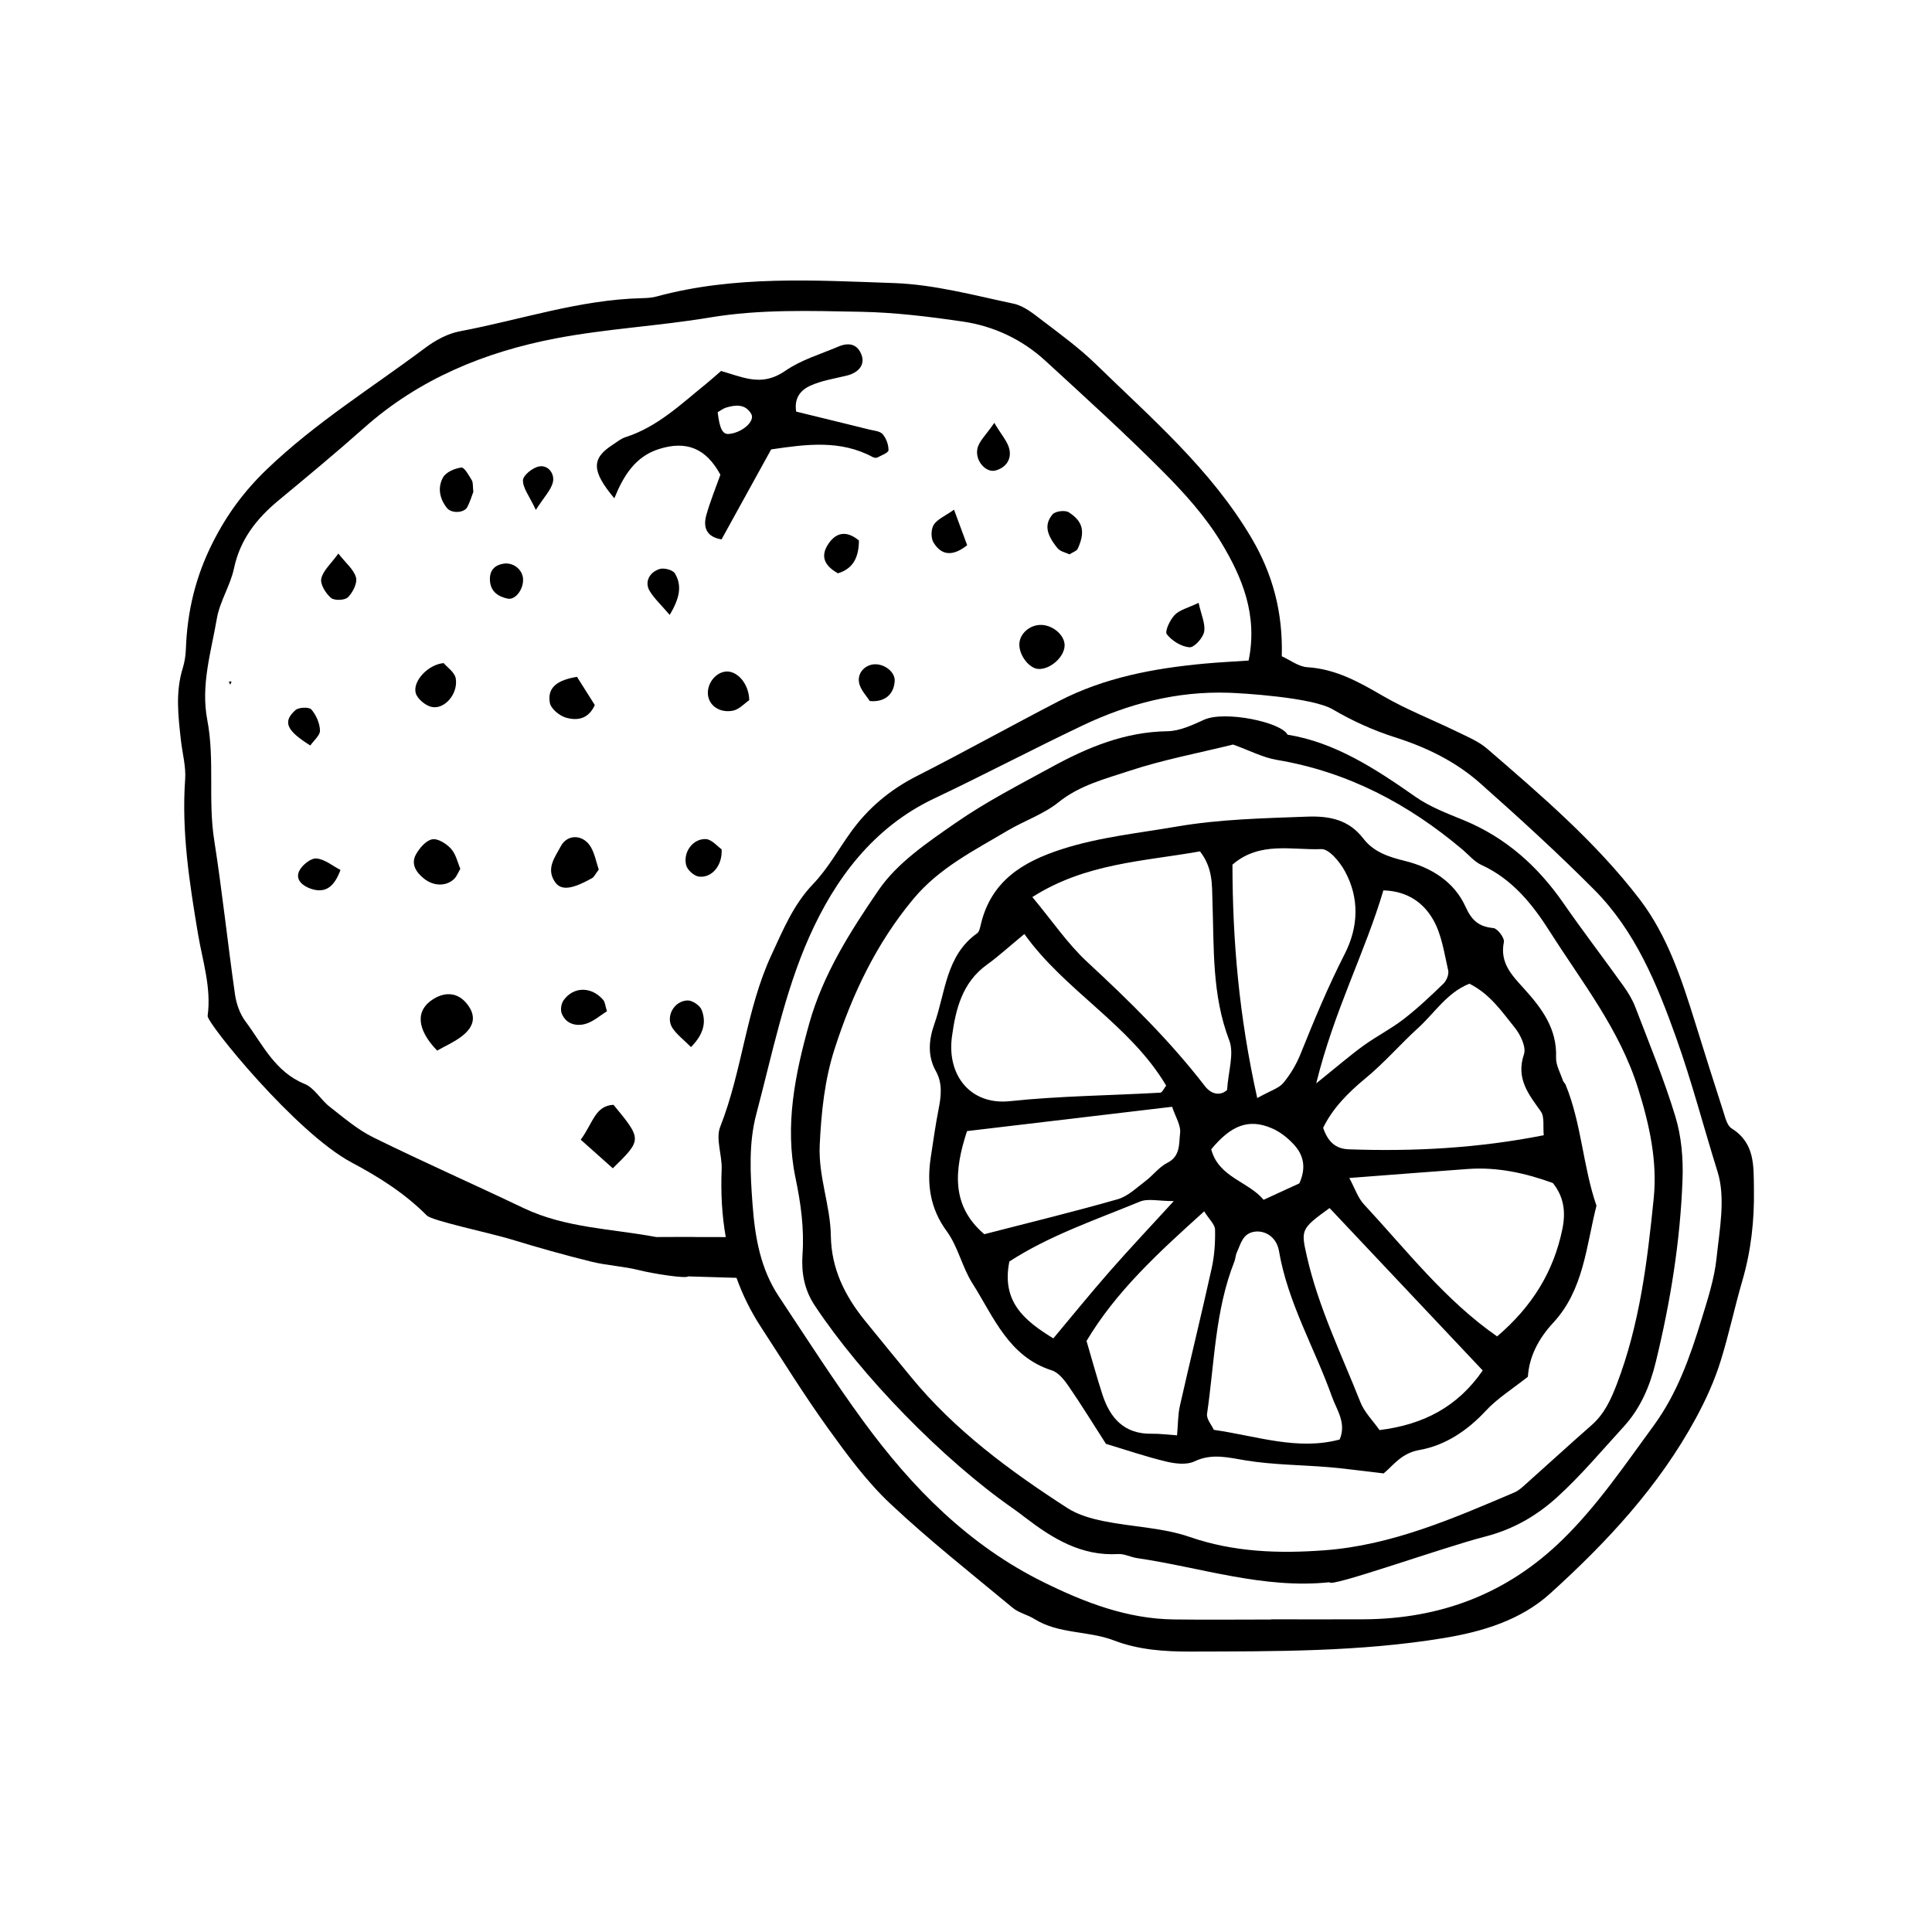
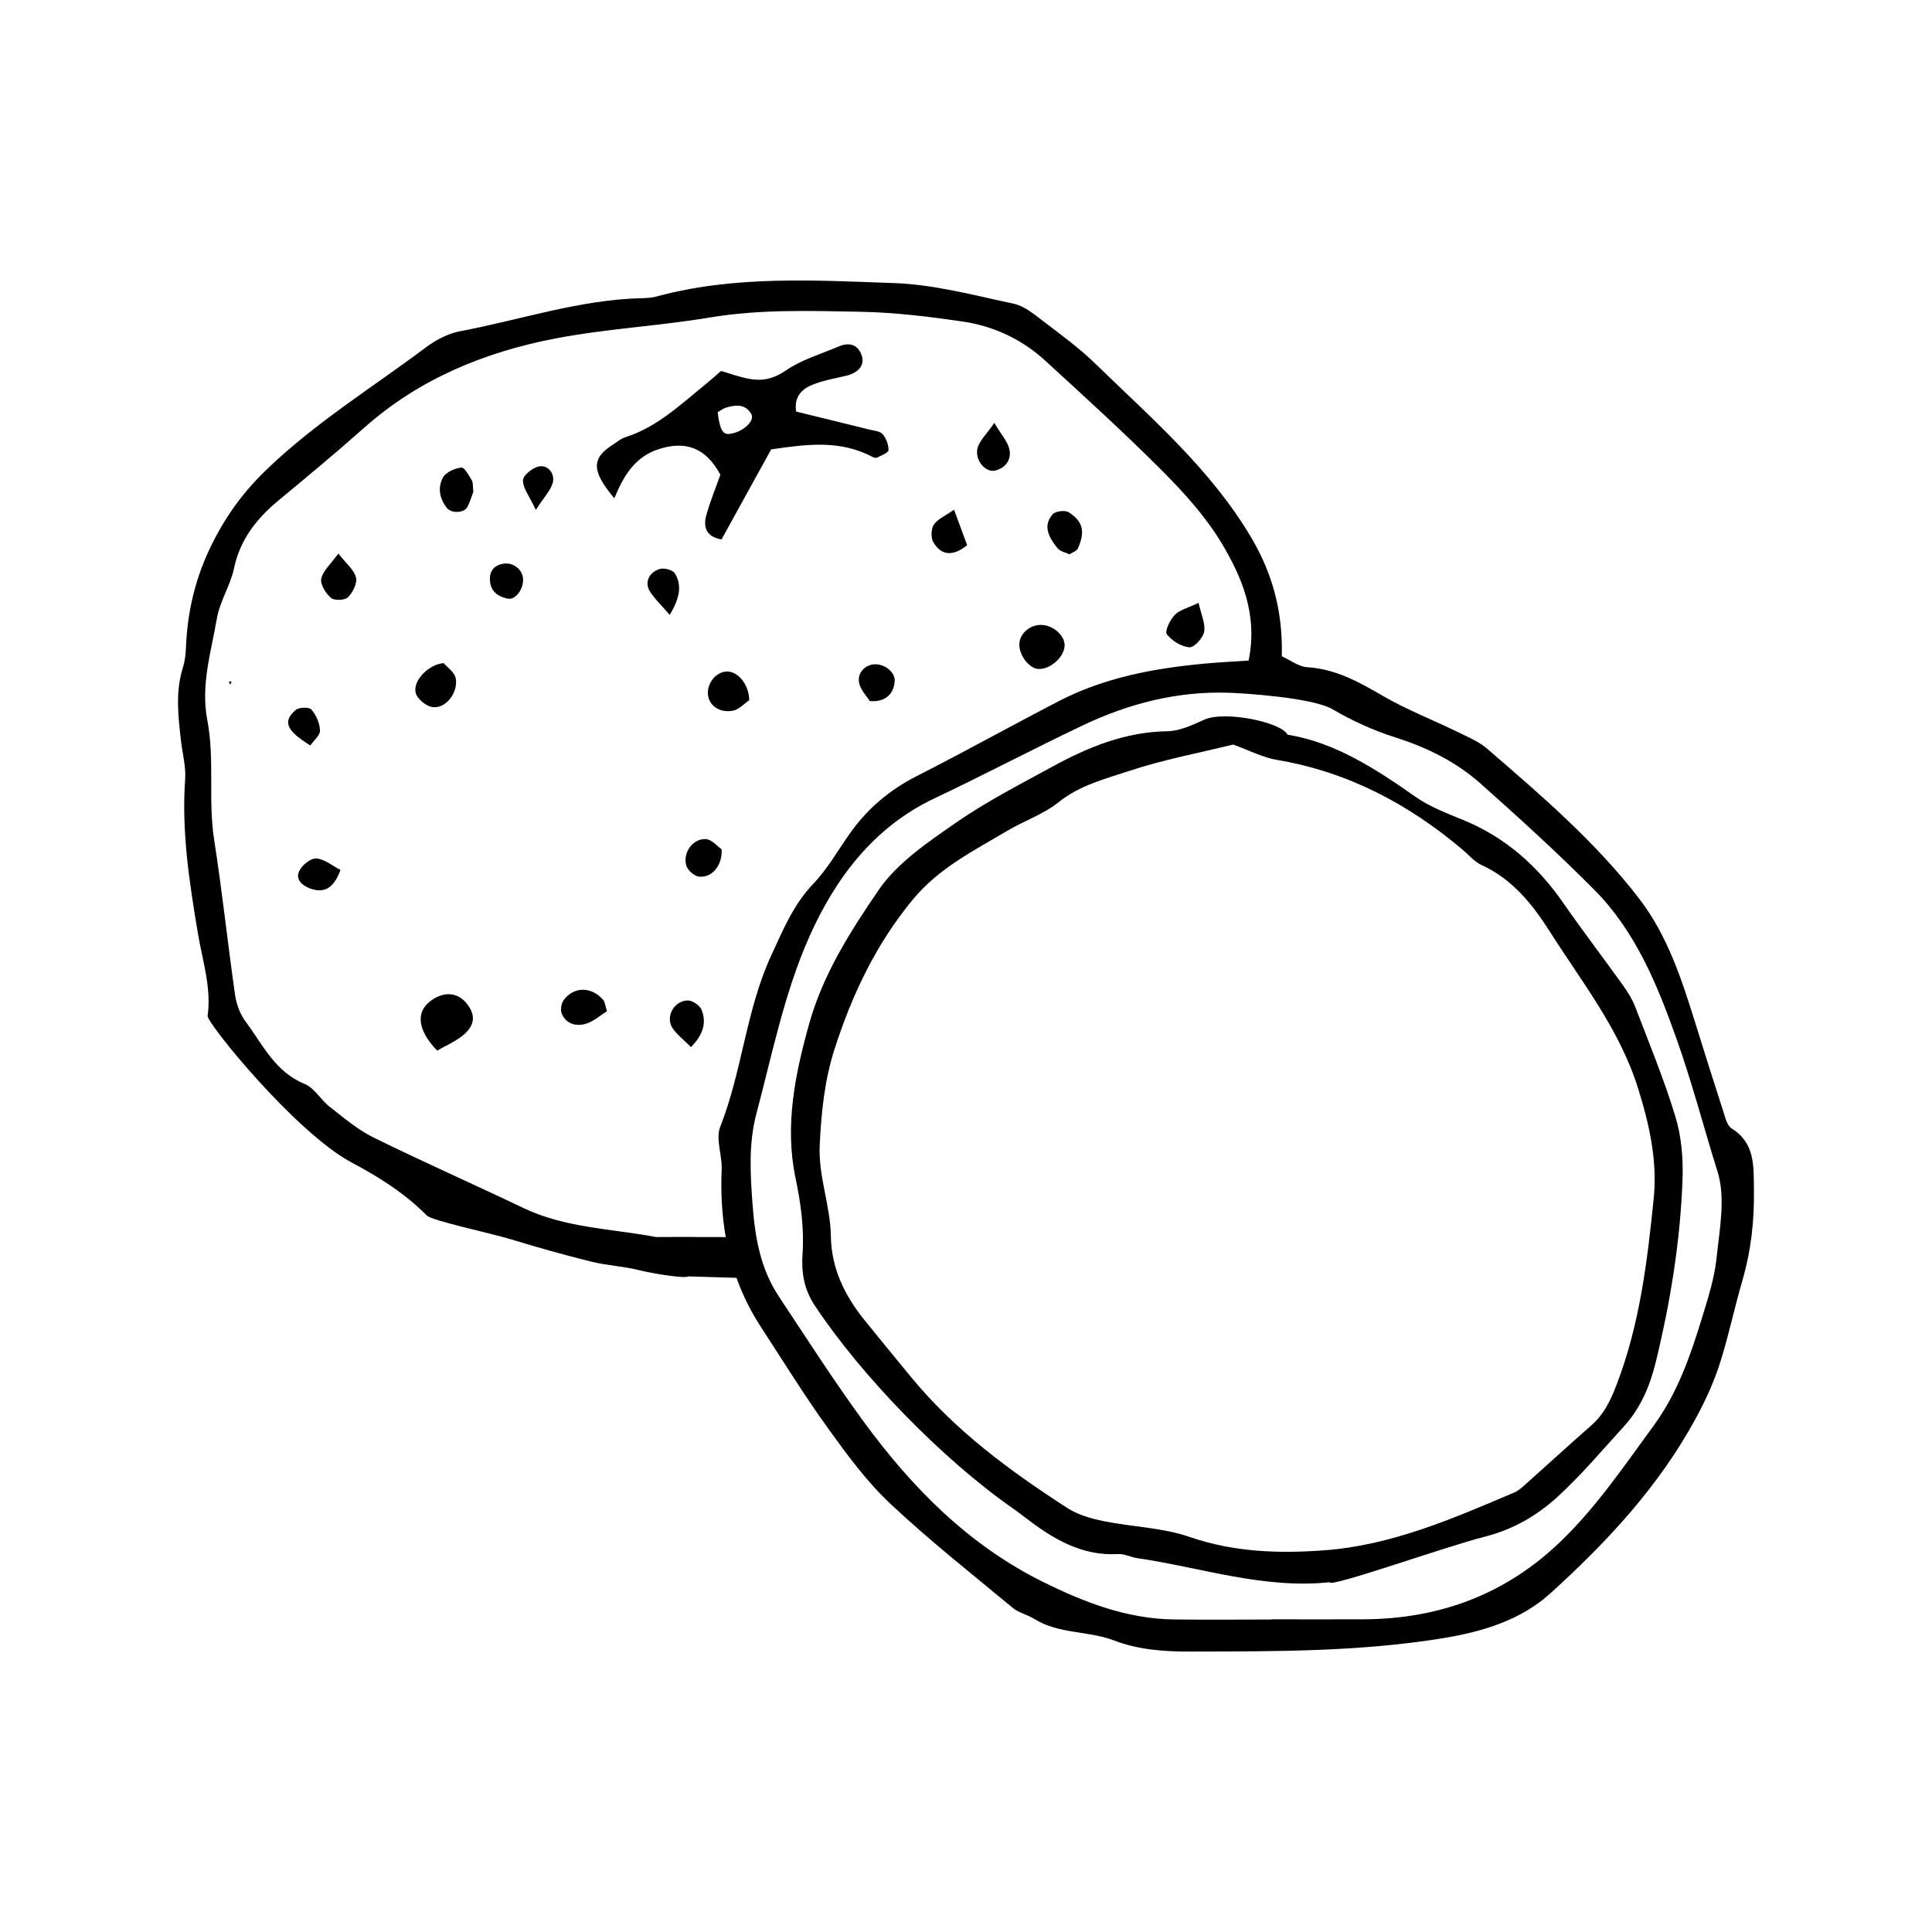
<svg xmlns="http://www.w3.org/2000/svg" fill="#000000" width="800px" height="800px" version="1.1" viewBox="144 144 512 512">
  <g fill-rule="evenodd">
    <path d="m608.81 459.14c-0.105-6.086 0.359-12.18-5.914-16.098-1.215-0.762-1.695-2.918-2.215-4.527-2.519-7.766-4.965-15.562-7.394-23.359-3.598-11.555-7.375-23.18-14.77-32.844-11.582-15.133-26.066-27.512-40.426-39.91-2.234-1.93-5.148-3.129-7.852-4.445-6.57-3.207-13.449-5.871-19.75-9.527-6.336-3.68-12.488-7.148-20.055-7.613-2.305-0.145-4.508-1.891-6.75-2.898 0.32-11.672-2.394-21.801-8.062-31.406-10.719-18.141-26.465-31.645-41.246-46.043-4.309-4.195-9.23-7.793-14.031-11.449-2.375-1.812-4.945-3.953-7.731-4.543-10.496-2.223-21.074-5.09-31.699-5.461-21.02-0.73-42.211-2.066-62.926 3.562-1.234 0.336-2.57 0.41-3.856 0.441-16.547 0.387-32.199 5.75-48.27 8.777-3.234 0.605-6.496 2.391-9.176 4.394-14.102 10.555-29.125 19.848-41.953 32.168-6.039 5.797-10.586 11.949-14.371 19.461-4.574 9.059-6.723 18.215-7.098 28.098-0.062 1.711-0.312 3.465-0.816 5.094-2 6.391-1.219 12.82-0.492 19.262 0.387 3.418 1.355 6.871 1.113 10.238-0.984 13.871 1.129 27.414 3.406 41.004 1.203 7.16 3.574 14.195 2.551 21.707-0.25 1.863 23.371 30.988 38.164 38.852 7.277 3.867 14.094 8.168 19.926 14.047 1.414 1.418 16.898 4.648 22.469 6.356 6.973 2.137 14.004 4.121 21.082 5.867 4.168 1.031 8.539 1.215 12.699 2.262 3.898 0.98 12.523 2.293 12.992 1.648l12.824 0.383c1.598 4.461 3.715 8.793 6.438 12.977 5.887 9.039 11.566 18.227 17.863 26.969 5.027 6.977 10.215 14.047 16.445 19.902 10.344 9.719 21.531 18.543 32.469 27.617 1.609 1.332 3.906 1.805 5.719 2.938 6.461 4.043 14.246 3.074 21.055 5.68 6.586 2.519 13.402 2.977 20.371 2.961 22.398-0.059 44.816 0.078 67.008-3.57 10.328-1.691 20.465-4.754 28.258-11.812 15-13.586 28.746-28.297 38.582-46.402 2.711-4.988 4.965-9.984 6.609-15.266 2.184-6.977 3.676-14.164 5.727-21.184 2.328-7.965 3.219-16.039 3.082-24.305zm-279.9 12.688c0-0.059-11.008 0-11.008 0-11.797-2.219-24.027-2.367-35.184-7.691-13.223-6.316-26.641-12.238-39.785-18.715-4.184-2.062-7.856-5.231-11.578-8.133-2.363-1.836-4.031-4.977-6.617-6.031-7.887-3.211-11.141-10.492-15.703-16.602-1.465-1.969-2.398-4.629-2.754-7.094-1.953-13.625-3.387-27.324-5.516-40.918-1.668-10.598 0.18-21.352-1.836-31.859-1.762-9.242 1.02-18 2.535-26.848 0.781-4.566 3.582-8.762 4.547-13.32 1.621-7.66 5.988-13.176 11.781-17.984 7.637-6.332 15.281-12.664 22.695-19.254 14.605-12.992 32.031-20.117 50.84-23.707 13.465-2.574 27.285-3.269 40.816-5.535 13.324-2.227 26.676-1.754 40.016-1.508 9.004 0.168 18.027 1.277 26.953 2.582 8.254 1.207 15.742 4.727 21.938 10.414 10.48 9.617 21.027 19.184 31.055 29.254 5.754 5.777 11.383 12.012 15.559 18.945 5.496 9.133 9.711 19.121 7.231 31.23-4.262 0.293-8.031 0.469-11.781 0.82-13.363 1.246-26.457 3.688-38.508 9.93-12.617 6.531-25.031 13.445-37.695 19.891-7.098 3.613-12.918 8.504-17.516 14.934-3.266 4.566-6.039 9.598-9.879 13.605-5.254 5.481-7.961 12.137-11.051 18.785-6.762 14.543-7.742 30.762-13.598 45.59-1.266 3.211 0.539 7.519 0.379 11.301-0.25 6.137 0.062 12.121 1.086 17.93zm269.99 5.613c-0.582 5.508-2.359 10.934-3.996 16.273-3.039 9.895-6.43 19.59-12.695 28.137-7.652 10.438-14.859 21.141-24.215 30.262-14.695 14.332-32.301 20.902-52.566 21.02-8.195 0.043-16.387 0.004-24.582 0.004v0.051c-8.613 0-17.227 0.098-25.84-0.02-12.367-0.172-23.609-4.519-34.477-9.883-19.777-9.762-34.816-25.008-47.637-42.52-7.879-10.773-15.102-22.039-22.48-33.172-4.898-7.387-6.328-15.656-6.984-24.473-0.598-8.105-1.055-16.125 1.004-23.887 4.191-15.793 7.438-32.117 14.012-46.914 6.789-15.277 16.93-29.043 33.117-36.707 13.219-6.262 26.164-13.094 39.371-19.371 12.188-5.793 25.027-9.105 38.672-8.656 3.453 0.113 22.137 1.199 27.578 4.402 5.16 3.027 10.738 5.57 16.434 7.379 8.379 2.656 16.113 6.414 22.617 12.176 10.316 9.152 20.527 18.461 30.246 28.238 10.887 10.945 16.641 24.984 21.734 39.27 4.16 11.656 7.266 23.66 10.953 35.449 2.184 6.953 0.531 15.309-0.266 22.941z" />
    <path d="m334.91 269.81c-1.191 3.359-2.664 6.945-3.715 10.656-0.938 3.316 0.051 5.84 4.023 6.477 4.434-8.039 8.844-16.051 13.145-23.844 9.395-1.391 18.375-2.574 26.914 2.027 0.344 0.184 0.918 0.281 1.223 0.121 1.082-0.574 2.945-1.258 2.961-1.93 0.027-1.441-0.605-3.168-1.555-4.266-0.719-0.824-2.332-0.918-3.574-1.227-6.535-1.625-13.082-3.211-19.336-4.742-0.621-3.82 1.449-5.801 3.625-6.812 3.016-1.406 6.465-1.918 9.754-2.723 3.137-0.77 4.852-2.824 3.992-5.336-1.066-3.098-3.438-3.527-6.195-2.359-4.703 2.004-9.789 3.488-13.93 6.34-3.211 2.215-6.16 2.836-9.609 2.227-2.484-0.441-4.891-1.344-7.543-2.106-1.398 1.203-2.652 2.344-3.973 3.414-6.668 5.394-12.902 11.43-21.371 14.133-1.199 0.383-2.242 1.277-3.328 1.973-5.633 3.613-5.781 6.887 0.387 14.219 2.438-6 5.539-11.031 11.758-13.027 7.301-2.344 12.547-0.258 16.348 6.785zm1.484-17.781c2.543-0.781 5.148-1.012 6.695 1.672 1.09 1.902-2.398 4.965-5.883 5.301-1.699 0.164-2.484-1.332-3.016-5.75 0.727-0.414 1.418-0.98 2.203-1.223z" />
-     <path d="m297.9 446.03c3.227 2.875 5.891 5.25 8.504 7.582 7.758-7.621 7.758-7.621 0.184-16.828-4.894 0.25-5.398 4.769-8.688 9.246z" />
    <path d="m258.82 408.77c-4.738 2.934-4.453 7.981 1.027 13.648 2.094-1.188 4.438-2.207 6.418-3.707 3.555-2.688 3.941-5.543 1.535-8.617-2.305-2.953-5.578-3.438-8.98-1.324z" />
-     <path d="m301.04 376.63c0.332-0.188 0.508-0.652 1.637-2.184-0.664-1.984-1.051-4.113-2.051-5.887-1.961-3.469-6.254-3.644-8.027-0.262-1.48 2.836-3.934 5.777-1.586 9.348 1.594 2.43 4.469 2.133 10.027-1.016z" />
-     <path d="m256.44 376.9c2.617 2.066 6.016 1.984 8.016-0.082 0.559-0.574 0.855-1.402 1.535-2.57-0.695-1.605-1.141-3.828-2.438-5.285-1.207-1.352-3.496-2.812-5-2.539-1.645 0.305-3.363 2.297-4.305 3.973-1.465 2.633 0.102 4.859 2.191 6.504z" />
    <path d="m419.16 321.28c3.152 0.172 6.863-3.106 6.973-6.172 0.094-2.594-2.859-5.309-5.977-5.492-3.16-0.188-6.027 2.301-6.023 5.215 0.004 2.934 2.644 6.316 5.027 6.449z" />
-     <path d="m293.91 334.16c2.871 0.852 5.961 0.566 7.719-3.312-1.383-2.184-2.91-4.609-4.719-7.477-5.121 0.836-7.926 2.754-7.199 6.863 0.262 1.555 2.5 3.418 4.199 3.926z" />
+     <path d="m293.91 334.16z" />
    <path d="m258.46 331.36c3.418 0.668 6.992-3.555 6.32-7.562-0.273-1.641-2.301-2.984-3.203-4.07-4.141 0.363-8.238 4.785-7.41 7.918 0.406 1.559 2.625 3.387 4.293 3.715z" />
    <path d="m459.22 315.54c1.25 0.098 3.57-2.457 3.887-4.109 0.395-2.078-0.766-4.453-1.465-7.672-2.797 1.344-5.012 1.84-6.328 3.203-1.254 1.293-2.691 4.356-2.094 5.121 1.355 1.742 3.852 3.289 6 3.457z" />
    <path d="m233.67 290.7c-1.957 2.707-4.051 4.492-4.527 6.637-0.332 1.5 1.176 3.918 2.562 5.109 0.887 0.762 3.672 0.668 4.5-0.156 1.281-1.273 2.543-3.742 2.137-5.258-0.559-2.09-2.672-3.769-4.672-6.332z" />
    <path d="m336.48 321.96c-2.805 0.16-5.184 3.188-4.863 6.191 0.301 2.793 3.031 4.848 6.57 4.195 1.715-0.32 3.18-2 4.371-2.797-0.078-4.344-3.152-7.758-6.078-7.59z" />
    <path d="m427.43 290.91c0.875-0.582 1.902-0.883 2.195-1.52 2-4.422 1.441-7.176-2.398-9.633-0.977-0.621-3.57-0.301-4.277 0.543-2.215 2.641-1.719 5.289 1.324 9 0.703 0.863 2.152 1.121 3.156 1.609z" />
    <path d="m266.27 267.9c-1.75 0.219-4.07 1.207-4.856 2.613-1.473 2.625-0.965 5.617 1.035 8.117 1.18 1.484 4.551 1.375 5.41-0.285 0.738-1.43 1.199-3.012 1.578-3.988-0.168-1.473-0.02-2.445-0.41-3.09-0.773-1.289-1.977-3.465-2.758-3.367z" />
    <path d="m304.85 412c-0.465-1.48-0.5-2.43-0.98-2.996-3.102-3.629-7.891-3.625-10.531 0.105-0.605 0.855-0.855 2.461-0.492 3.426 1.055 2.781 3.746 3.484 6.172 2.848 2.152-0.559 4.004-2.269 5.832-3.383z" />
    <path d="m400.31 288.49c-0.996-2.691-2.062-5.574-3.481-9.418-2.398 1.695-4.402 2.504-5.367 3.984-0.742 1.145-0.797 3.508-0.086 4.684 2.059 3.43 5.031 3.84 8.934 0.75z" />
    <path d="m371.64 324.79c0.316 1.992 2.102 3.75 2.848 4.992 4.141 0.387 6.449-1.945 6.617-5.348 0.109-2.152-2.305-4.289-4.973-4.394-2.504-0.102-4.934 1.98-4.492 4.75z" />
    <path d="m326.21 409.13c-3.66 0.113-5.93 4.402-3.981 7.332 1.133 1.707 2.883 3.008 4.891 5.027 3.207-3.246 4.176-6.461 2.816-9.867-0.48-1.188-2.473-2.531-3.727-2.492z" />
    <path d="m407.81 268.69c2.797-0.758 4.289-2.973 3.68-5.656-0.457-2.023-2.098-3.781-3.992-6.973-2.133 3.144-4.074 4.852-4.477 6.867-0.66 3.25 2.32 6.434 4.789 5.762z" />
    <path d="m228.8 337.59c-0.062-1.926-1.012-4.109-2.289-5.574-0.605-0.699-3.359-0.594-4.219 0.176-3.422 3.066-2.438 5.383 3.941 9.371 0.91-1.316 2.609-2.672 2.566-3.973z" />
    <path d="m223.25 374.92c-1.027 2.324 1.094 3.926 3.164 4.621 4.027 1.355 6.262-0.789 7.816-4.992-2.125-1.094-4.219-2.902-6.418-3.043-1.504-0.098-3.859 1.828-4.562 3.414z" />
    <path d="m335.24 369.08c-1.098-0.754-2.621-2.656-4.215-2.715-3.434-0.125-6.07 3.519-5.176 6.949 0.32 1.242 2.059 2.805 3.324 2.984 3.371 0.477 6.32-2.856 6.066-7.219z" />
-     <path d="m363.19 288.68c-1.879 3.238-0.16 5.559 2.879 7.254 4.305-1.316 5.516-4.602 5.559-8.688-3.457-2.902-6.391-2.09-8.438 1.434z" />
    <path d="m322.84 295.94c-0.555-0.914-2.875-1.516-4.035-1.148-2.844 0.906-3.996 3.562-2.644 5.812 1.203 1.992 2.992 3.633 5.312 6.352 2.828-4.676 3.219-7.969 1.367-11.016z" />
    <path d="m277.37 293.39c-2.363 0.41-3.633 1.836-3.535 4.316 0.117 3.016 2.109 4.391 4.699 4.938 2.062 0.434 4.242-2.508 4.082-5.238-0.152-2.512-2.637-4.469-5.246-4.016z" />
    <path d="m286.86 267.61c-1.684 0.312-4.219 2.328-4.266 3.66-0.074 2.035 1.668 4.141 3.406 7.859 2.211-3.469 4.086-5.305 4.543-7.445 0.445-2.117-1.238-4.527-3.684-4.074z" />
    <path d="m205.01 325.48 0.359-0.875-0.723 0.016z" />
    <path d="m577.36 410.86c-0.754-1.973-1.895-3.844-3.129-5.566-5.258-7.348-10.762-14.523-15.906-21.945-6.805-9.816-15.312-17.414-26.457-22-4.367-1.793-8.918-3.504-12.738-6.18-10.617-7.441-21.355-14.453-33.918-16.469-1.668-3.316-16.617-6.449-22.129-3.957-3.086 1.398-6.457 2.996-9.715 3.043-11.184 0.16-21.035 4.223-30.539 9.418-8.688 4.746-17.562 9.297-25.66 14.93-7.383 5.133-15.402 10.539-20.332 17.746-7.445 10.891-14.715 22.262-18.387 35.383-3.754 13.422-6.519 27.02-3.656 40.785 1.43 6.848 2.359 13.48 1.879 20.375-0.332 4.859 0.457 9.352 3.238 13.547 12.375 18.68 33.973 40.875 52.633 53.855 1.059 0.738 2.082 1.531 3.113 2.316 7.293 5.586 14.906 10.273 24.668 9.699 1.641-0.098 3.316 0.824 5.004 1.074 16.969 2.484 33.496 8.242 51.023 6.394-0.148 1.598 30.379-9.34 41.191-12.086 7.441-1.895 13.676-5.523 19.055-10.402 6.356-5.762 11.91-12.418 17.723-18.77 4.461-4.883 6.938-10.758 8.492-17.164 3.883-15.938 6.496-32.074 7.078-48.457 0.191-5.492-0.305-11.285-1.895-16.512-2.988-9.859-6.949-19.422-10.637-29.059zm4.891 50.719c-1.688 16.688-3.707 33.398-9.793 49.273-1.57 4.094-3.309 7.879-6.684 10.836-5.832 5.109-11.539 10.363-17.332 15.523-0.961 0.859-1.957 1.809-3.113 2.301-16.223 6.906-32.48 14-50.301 15.328-12.02 0.898-23.98 0.531-35.777-3.539-7.219-2.496-15.23-2.641-22.816-4.191-3.312-0.676-6.797-1.672-9.594-3.477-15.215-9.832-29.77-20.531-41.387-34.68-4.109-5.004-8.223-9.996-12.289-15.031-5.273-6.531-8.852-13.695-8.98-22.371-0.117-8.105-3.348-15.738-2.953-24.129 0.418-8.723 1.301-17.246 3.945-25.449 4.637-14.406 11.02-27.91 20.859-39.734 6.879-8.262 16.098-12.832 24.953-18.098 4.438-2.637 9.551-4.34 13.508-7.519 5.633-4.535 12.363-6.199 18.797-8.332 8.914-2.961 18.234-4.691 27.48-6.977 4.418 1.586 7.891 3.438 11.57 4.059 18.781 3.152 34.891 11.652 49.273 23.816 1.637 1.383 3.094 3.172 4.973 4.031 8.195 3.762 13.52 10.391 18.152 17.691 8.512 13.406 18.461 25.844 23.363 41.512 3.035 9.684 5.144 19.289 4.144 29.156z" />
-     <path d="m558.19 430.37c-0.672-2.039-1.895-4.117-1.816-6.141 0.285-7.625-3.785-13.023-8.492-18.227-3.164-3.492-6.488-6.824-5.336-12.367 0.215-1.051-1.684-3.57-2.781-3.684-3.887-0.387-5.723-1.977-7.414-5.715-2.992-6.594-9.113-10.371-15.992-12.07-4.363-1.078-8.309-2.348-11.082-5.961-3.828-4.988-8.965-6.008-14.895-5.785-11.594 0.438-23.117 0.656-34.664 2.648-10.152 1.75-20.344 2.769-30.273 5.961-10.527 3.383-18.809 8.5-21.523 19.984-0.195 0.816-0.387 1.898-0.965 2.312-8.297 5.887-8.371 15.645-11.328 24.008-1.461 4.137-1.922 8.395 0.383 12.52 1.805 3.223 1.41 6.613 0.727 10.078-0.828 4.223-1.43 8.496-2.074 12.758-1.066 7.062-0.25 13.5 4.242 19.617 2.984 4.078 4.066 9.508 6.809 13.816 5.629 8.859 9.531 19.379 21.039 23.051 1.773 0.566 3.312 2.547 4.461 4.219 3.375 4.914 6.504 10 9.867 15.238 5.168 1.555 10.465 3.371 15.879 4.676 2.41 0.582 5.465 0.973 7.535-0.008 4.758-2.254 9.047-1.008 13.777-0.25 7.203 1.16 14.594 1.16 21.895 1.77 4.172 0.352 8.324 0.938 14.5 1.652 2.481-1.992 4.625-5.356 9.5-6.207 6.731-1.18 12.637-5.062 17.543-10.348 3.113-3.356 7.152-5.852 11.191-9.066 0.32-5.152 2.691-9.98 6.695-14.285 8.094-8.695 8.754-20.277 11.48-31.039-3.609-10.473-3.949-21.773-8.188-32.082-0.156-0.387-0.566-0.68-0.699-1.074zm-24.789-25.676c5.438 2.695 8.609 7.398 12.035 11.652 1.516 1.871 3.066 5.148 2.426 7.059-2.168 6.434 1.207 10.543 4.477 15.148 1.02 1.441 0.531 3.941 0.773 6.297-17.477 3.457-34.516 4.34-51.672 3.731-3.438-0.125-5.516-1.934-6.793-5.703 2.481-5.094 6.516-9.238 11.207-13.102 4.969-4.082 9.211-9.027 13.977-13.363 4.371-3.973 7.613-9.336 13.57-11.719zm-22.793-24.738c6.629 0.203 10.773 3.496 13.242 7.856 2.238 3.941 2.891 8.824 3.934 13.363 0.242 1.039-0.438 2.707-1.262 3.5-3.387 3.285-6.84 6.543-10.57 9.426-3.344 2.582-7.172 4.523-10.613 7.004-3.43 2.477-6.637 5.269-12.527 10 4.789-19.449 12.906-34.602 17.797-51.148zm-16.438-10.934c2.031-0.078 4.875 3.363 6.215 5.809 3.934 7.18 3.625 14.828-0.016 21.965-4.41 8.637-8.105 17.543-11.711 26.516-1.102 2.742-2.68 5.418-4.566 7.68-1.191 1.422-3.371 2.023-6.91 4.008-4.848-21.797-6.535-41.645-6.57-61.863 7.238-6.262 15.77-3.797 23.559-4.113zm-5.832 88.586c-2.578 1.18-5.629 2.582-9.473 4.352-4.129-4.945-11.879-5.891-13.883-13.379 5.312-6.422 9.957-8.195 16.07-5.578 2.227 0.953 4.328 2.633 5.961 4.453 2.418 2.688 3.219 5.981 1.324 10.152zm-26.328-87.988c3.481 4.523 3.152 8.957 3.301 13.195 0.438 12.418-0.168 24.848 4.453 36.895 1.359 3.543-0.27 8.234-0.574 13.145-1.613 1.477-4.004 1.418-5.918-1.07-9.246-12.008-19.996-22.535-31.098-32.812-5.254-4.867-9.355-10.965-14.59-17.242 14.156-9.008 29.371-9.426 44.426-12.109zm-65.738 49.109c0.996-7.285 2.711-14.344 9.262-19.07 3.09-2.231 5.914-4.824 9.934-8.137 10.754 15.074 28 24.012 37.578 40.18-0.598 0.738-1.051 1.84-1.562 1.867-13.281 0.758-26.617 0.859-39.824 2.25-10.551 1.125-16.77-6.953-15.387-17.09zm3.996 25.023c17.602-2.09 35.059-4.156 54.355-6.445 0.863 2.641 2.375 4.938 2.109 7.016-0.336 2.699 0.156 6.055-3.359 7.828-2.195 1.102-3.793 3.32-5.812 4.84-2.348 1.762-4.648 4.039-7.336 4.812-11.566 3.309-23.27 6.148-35.379 9.273-8.828-7.559-7.988-16.871-4.578-27.324zm22.875 54.934c-7.766-4.762-13.77-9.77-11.656-20.371 10.574-6.871 22.789-11.012 34.621-15.883 2.133-0.875 4.93-0.125 8.949-0.125-6.254 6.84-11.727 12.633-16.973 18.617-5.031 5.734-9.836 11.668-14.941 17.762zm33.535 17.906c-0.527 2.332-0.477 4.801-0.746 7.789-2.547-0.172-4.629-0.461-6.715-0.426-7.242 0.129-11.02-4.09-13.062-10.375-1.465-4.496-2.699-9.062-4.215-14.207 7.832-13.148 19.098-23.465 31.18-34.348 1.344 2.152 2.848 3.473 2.879 4.828 0.078 3.414-0.156 6.918-0.891 10.25-2.688 12.188-5.684 24.312-8.43 36.488zm42.348 8.891c-11.156 2.996-21.91-0.914-33.355-2.562-0.559-1.254-1.992-2.871-1.793-4.246 1.988-13.516 2.113-27.383 7.238-40.336 0.312-0.793 0.316-1.719 0.676-2.481 1.051-2.254 1.52-5.012 4.731-5.453 2.711-0.371 5.769 1.379 6.414 5.113 2.359 13.773 9.461 25.742 14.055 38.648 1.23 3.469 3.887 6.891 2.035 11.316zm10.559-2.496c-1.793-2.555-4.019-4.742-5.066-7.398-5.062-12.785-11.148-25.203-14.207-38.734-1.578-6.973-1.555-7.207 6.035-12.707 13.887 14.727 27.117 28.754 40.586 43.039-6.621 9.609-15.672 14.359-27.348 15.801zm48.465-53.305c-2.309 11.32-8.008 20.551-17.301 28.48-13.75-9.551-24.004-22.844-35.312-35.023-1.582-1.699-2.348-4.164-3.859-6.961 11.223-0.855 21.309-1.645 31.402-2.383 7.84-0.574 15.312 1.094 22.543 3.719 2.957 3.688 3.438 7.703 2.527 12.168z" />
  </g>
</svg>